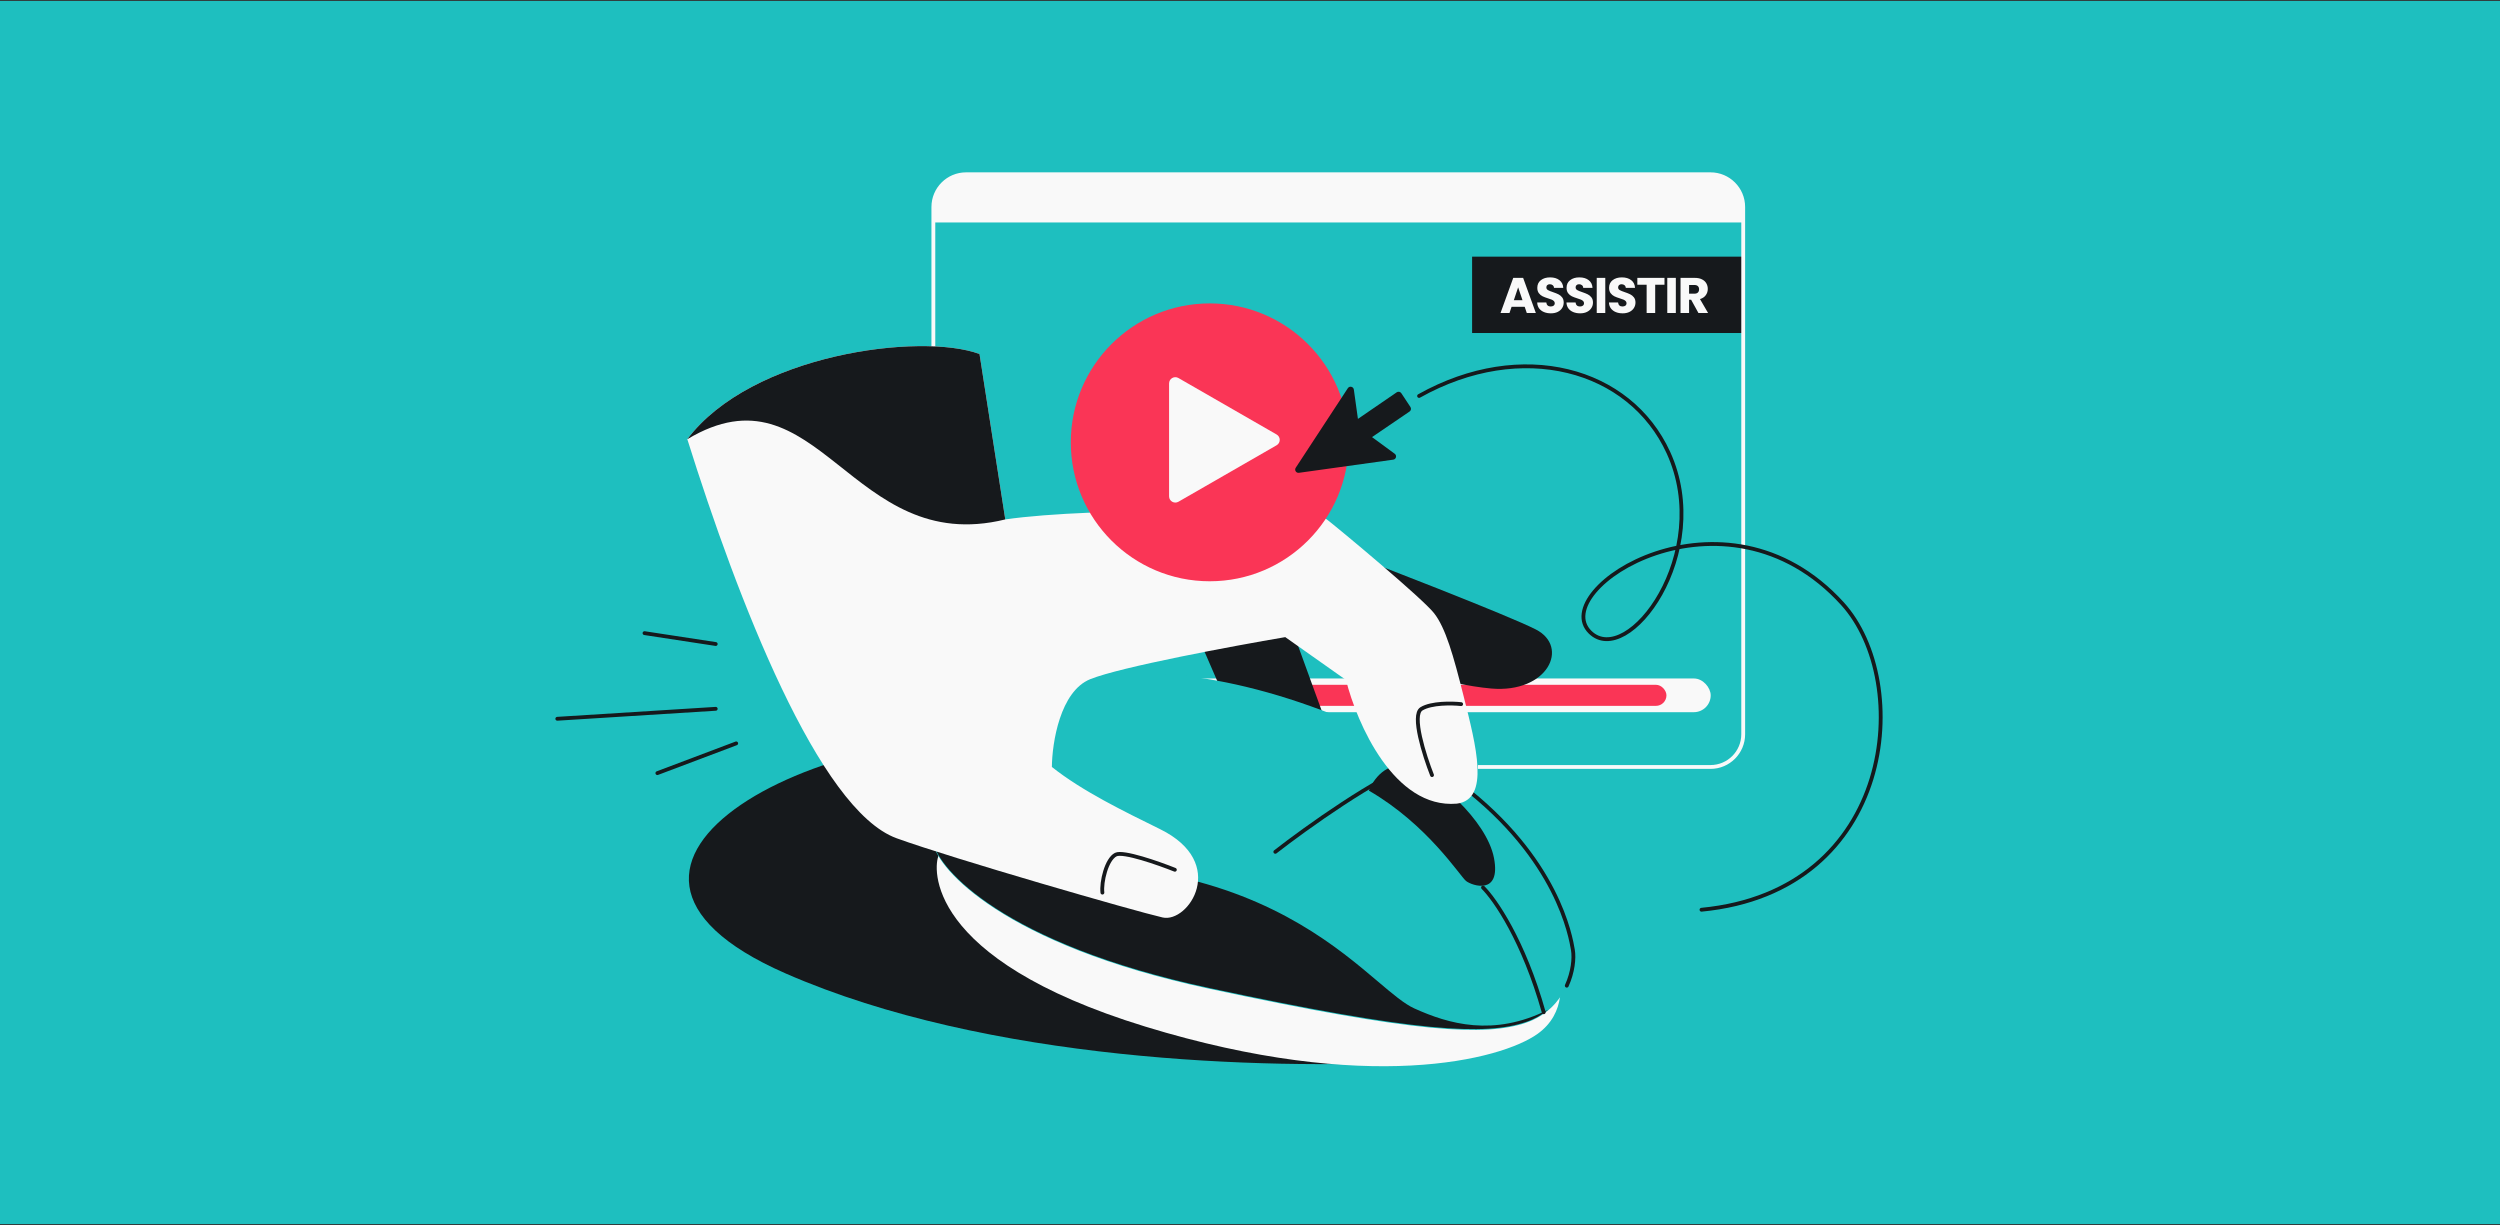
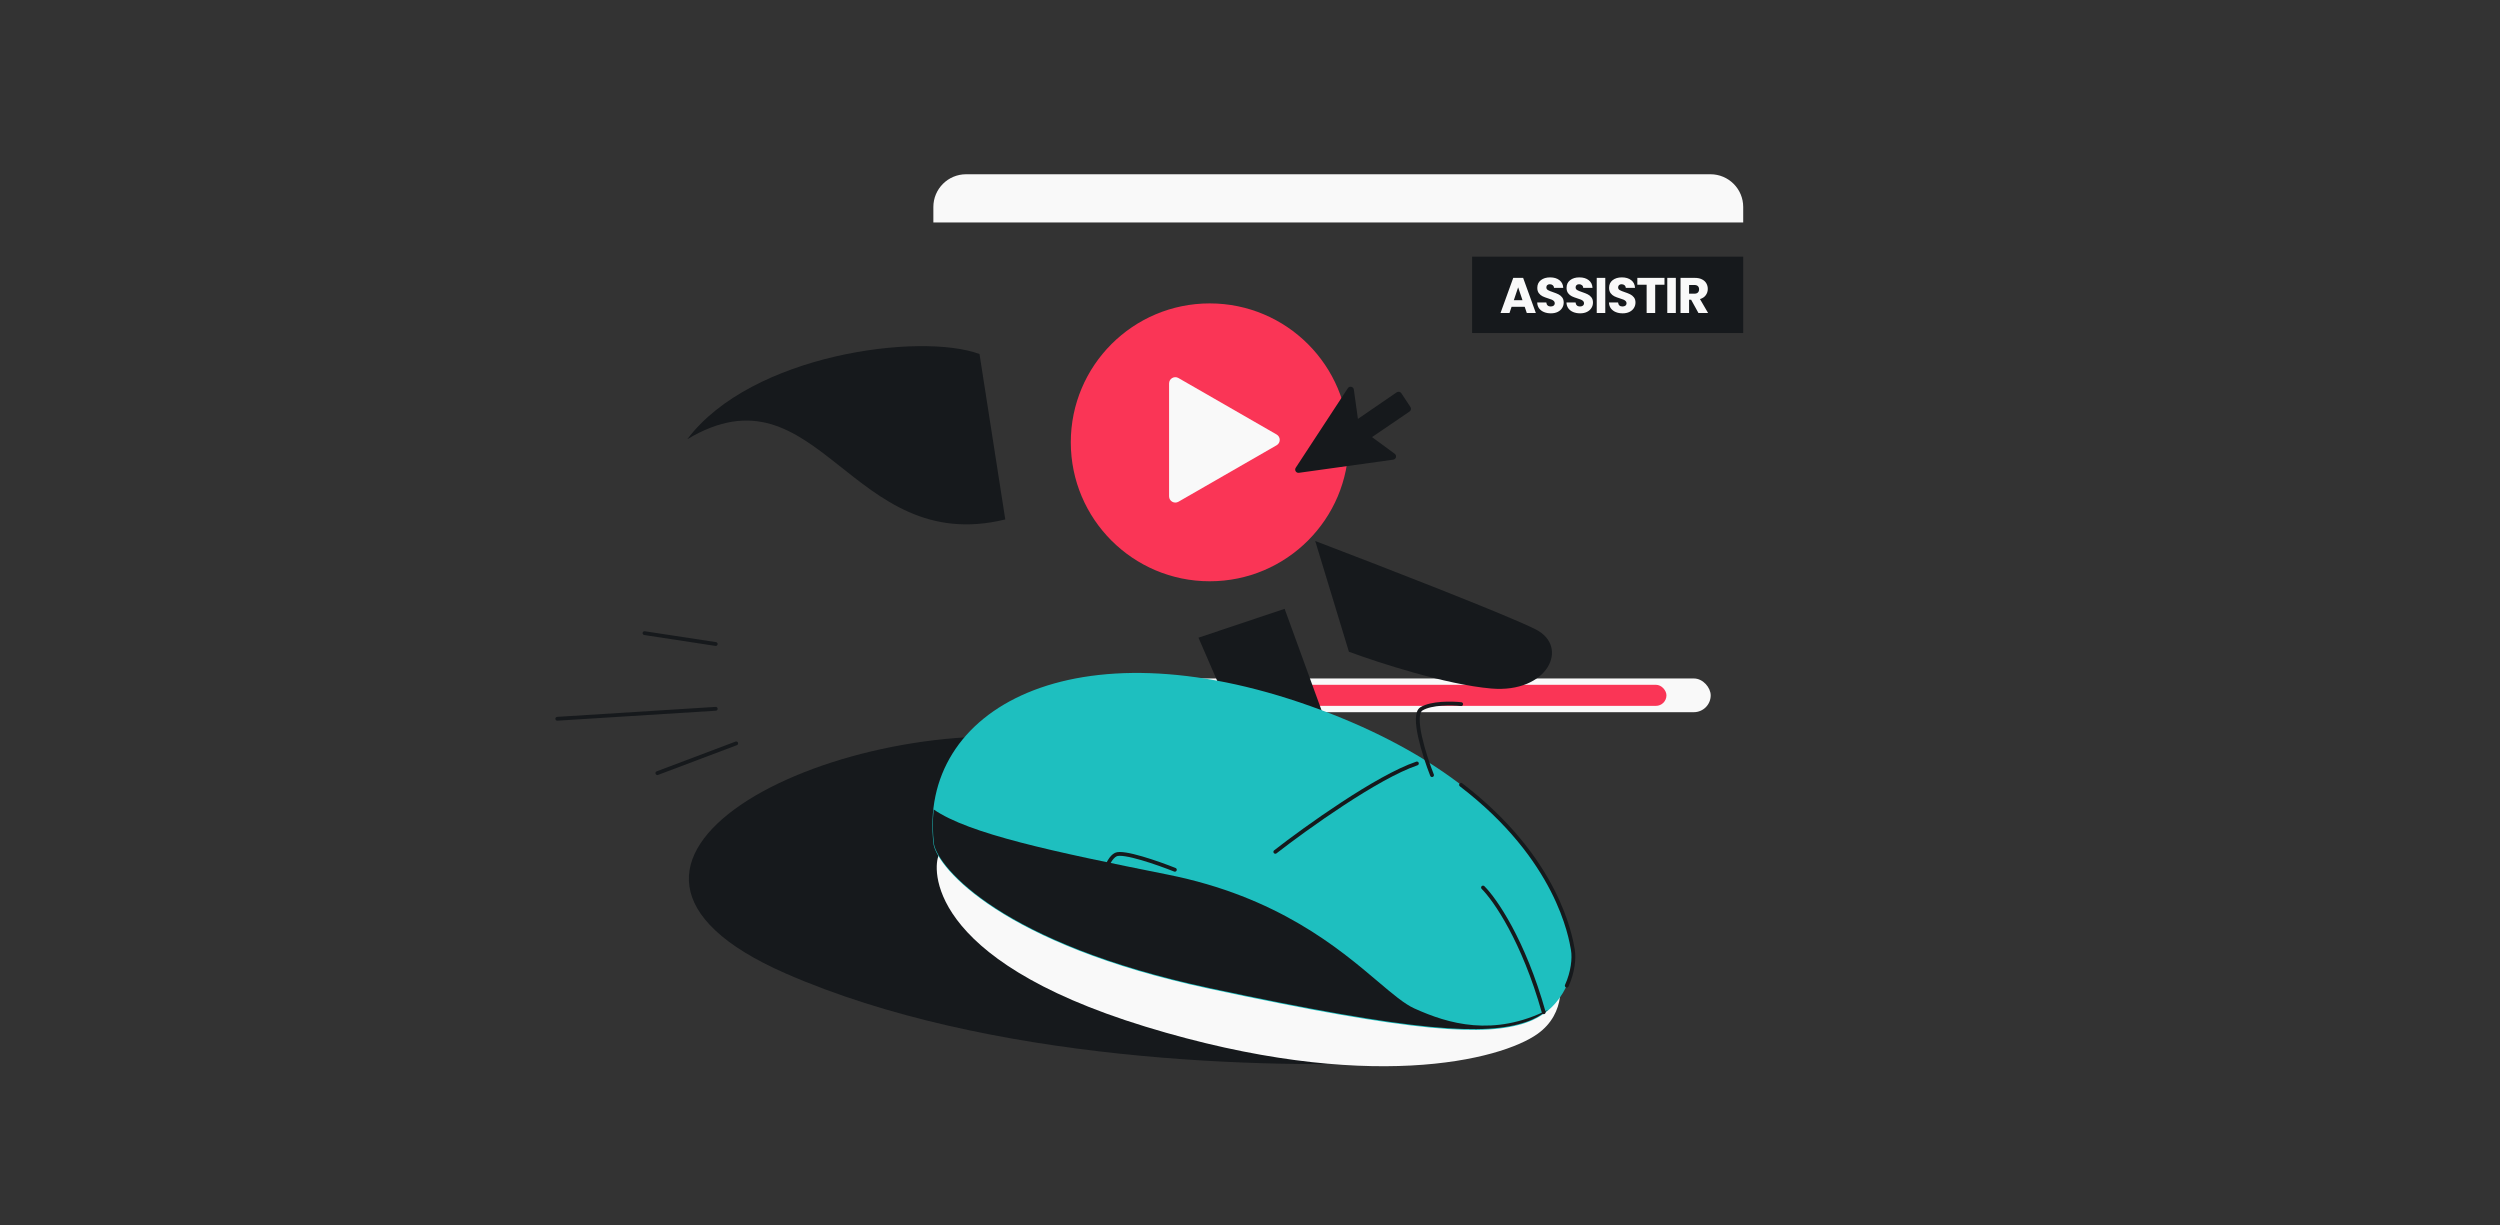
<svg xmlns="http://www.w3.org/2000/svg" width="1304" height="639" viewBox="0 0 1304 639" fill="none">
  <rect x="0" y="0" width="1304" height="639" fill="#333333" stroke="none" />
-   <rect width="1304" height="638" transform="matrix(-1 0 0 -1 1304 638.48)" fill="#1EBFBF" />
  <path d="M409.811 507.761C515.322 553.923 659.85 557.769 736.786 553.923L800.532 524.247C755.653 482.849 642.595 397.194 549.393 385.764C432.891 371.476 277.922 450.06 409.811 507.761Z" fill="#16191C" />
  <rect x="767.849" y="133.867" width="141.409" height="39.831" fill="#16191C" />
  <rect x="613.138" y="353.891" width="279.165" height="17.585" rx="8.793" fill="#F9F9F9" />
  <rect x="635.119" y="357.189" width="234.103" height="10.991" rx="5.495" fill="#FA3556" />
-   <path d="M486.841 284.281V107.965C486.841 98.536 494.485 90.892 503.914 90.892H892.185C901.614 90.892 909.257 98.536 909.257 107.965V119.433V152.126L909.257 358.867V382.979C909.257 392.408 901.614 400.052 892.185 400.052H770.898" stroke="#F9F9F9" stroke-width="2" />
  <path d="M503.914 90.892H892.185C901.614 90.892 909.257 98.536 909.257 107.965V116.048H486.841V107.965C486.841 98.536 494.485 90.892 503.914 90.892Z" fill="#F9F9F9" />
  <path d="M795.277 160.018H788.444L787.348 163.252H782.68L789.304 144.943H794.468L801.093 163.252H796.372L795.277 160.018ZM794.129 156.575L791.86 149.872L789.617 156.575H794.129ZM808.951 163.435C807.613 163.435 806.413 163.217 805.352 162.783C804.292 162.348 803.44 161.705 802.796 160.853C802.17 160.001 801.84 158.975 801.805 157.775H806.552C806.622 158.453 806.856 158.975 807.256 159.34C807.656 159.688 808.178 159.862 808.821 159.862C809.482 159.862 810.003 159.714 810.386 159.418C810.768 159.105 810.96 158.679 810.96 158.14C810.96 157.688 810.803 157.314 810.49 157.019C810.195 156.723 809.821 156.48 809.369 156.288C808.934 156.097 808.308 155.88 807.491 155.636C806.309 155.271 805.344 154.906 804.596 154.541C803.848 154.176 803.205 153.637 802.666 152.924C802.127 152.211 801.857 151.281 801.857 150.133C801.857 148.429 802.475 147.099 803.709 146.143C804.944 145.169 806.552 144.682 808.534 144.682C810.551 144.682 812.177 145.169 813.411 146.143C814.646 147.099 815.307 148.438 815.394 150.159H810.568C810.534 149.568 810.316 149.107 809.916 148.777C809.517 148.429 809.004 148.255 808.378 148.255C807.839 148.255 807.404 148.403 807.074 148.699C806.743 148.977 806.578 149.386 806.578 149.925C806.578 150.516 806.856 150.977 807.413 151.307C807.969 151.637 808.838 151.994 810.021 152.376C811.203 152.776 812.159 153.159 812.89 153.524C813.637 153.889 814.281 154.419 814.82 155.115C815.359 155.81 815.628 156.706 815.628 157.801C815.628 158.844 815.359 159.792 814.82 160.644C814.298 161.496 813.533 162.174 812.525 162.678C811.516 163.183 810.325 163.435 808.951 163.435ZM824.215 163.435C822.876 163.435 821.677 163.217 820.616 162.783C819.555 162.348 818.703 161.705 818.06 160.853C817.434 160.001 817.104 158.975 817.069 157.775H821.816C821.885 158.453 822.12 158.975 822.52 159.34C822.92 159.688 823.441 159.862 824.085 159.862C824.745 159.862 825.267 159.714 825.65 159.418C826.032 159.105 826.223 158.679 826.223 158.14C826.223 157.688 826.067 157.314 825.754 157.019C825.458 156.723 825.084 156.48 824.632 156.288C824.198 156.097 823.572 155.88 822.755 155.636C821.572 155.271 820.607 154.906 819.86 154.541C819.112 154.176 818.469 153.637 817.93 152.924C817.39 152.211 817.121 151.281 817.121 150.133C817.121 148.429 817.738 147.099 818.973 146.143C820.207 145.169 821.816 144.682 823.798 144.682C825.815 144.682 827.44 145.169 828.675 146.143C829.909 147.099 830.57 148.438 830.657 150.159H825.832C825.797 149.568 825.58 149.107 825.18 148.777C824.78 148.429 824.267 148.255 823.641 148.255C823.102 148.255 822.668 148.403 822.337 148.699C822.007 148.977 821.842 149.386 821.842 149.925C821.842 150.516 822.12 150.977 822.676 151.307C823.233 151.637 824.102 151.994 825.284 152.376C826.467 152.776 827.423 153.159 828.153 153.524C828.901 153.889 829.544 154.419 830.083 155.115C830.622 155.81 830.892 156.706 830.892 157.801C830.892 158.844 830.622 159.792 830.083 160.644C829.562 161.496 828.797 162.174 827.788 162.678C826.78 163.183 825.589 163.435 824.215 163.435ZM837.314 144.943V163.252H832.854V144.943H837.314ZM846.388 163.435C845.049 163.435 843.85 163.217 842.789 162.783C841.728 162.348 840.876 161.705 840.233 160.853C839.607 160.001 839.277 158.975 839.242 157.775H843.989C844.058 158.453 844.293 158.975 844.693 159.34C845.093 159.688 845.614 159.862 846.258 159.862C846.919 159.862 847.44 159.714 847.823 159.418C848.205 159.105 848.396 158.679 848.396 158.14C848.396 157.688 848.24 157.314 847.927 157.019C847.631 156.723 847.258 156.48 846.805 156.288C846.371 156.097 845.745 155.88 844.928 155.636C843.745 155.271 842.78 154.906 842.033 154.541C841.285 154.176 840.642 153.637 840.103 152.924C839.564 152.211 839.294 151.281 839.294 150.133C839.294 148.429 839.911 147.099 841.146 146.143C842.38 145.169 843.989 144.682 845.971 144.682C847.988 144.682 849.614 145.169 850.848 146.143C852.083 147.099 852.743 148.438 852.83 150.159H848.005C847.97 149.568 847.753 149.107 847.353 148.777C846.953 148.429 846.44 148.255 845.814 148.255C845.275 148.255 844.841 148.403 844.51 148.699C844.18 148.977 844.015 149.386 844.015 149.925C844.015 150.516 844.293 150.977 844.849 151.307C845.406 151.637 846.275 151.994 847.458 152.376C848.64 152.776 849.596 153.159 850.326 153.524C851.074 153.889 851.717 154.419 852.256 155.115C852.795 155.81 853.065 156.706 853.065 157.801C853.065 158.844 852.795 159.792 852.256 160.644C851.735 161.496 850.97 162.174 849.961 162.678C848.953 163.183 847.762 163.435 846.388 163.435ZM868.198 144.943V148.516H863.347V163.252H858.887V148.516H854.036V144.943H868.198ZM874.114 144.943V163.252H869.654V144.943H874.114ZM885.901 163.252L882.093 156.341H881.023V163.252H876.564V144.943H884.049C885.492 144.943 886.718 145.195 887.726 145.699C888.752 146.204 889.517 146.899 890.021 147.786C890.526 148.655 890.778 149.629 890.778 150.707C890.778 151.924 890.43 153.011 889.735 153.967C889.056 154.924 888.048 155.602 886.709 156.002L890.934 163.252H885.901ZM881.023 153.185H883.788C884.605 153.185 885.214 152.985 885.614 152.585C886.031 152.185 886.24 151.62 886.24 150.89C886.24 150.194 886.031 149.646 885.614 149.247C885.214 148.847 884.605 148.647 883.788 148.647H881.023V153.185Z" fill="#F9F9F9" />
  <path d="M801.996 539.268C817.15 528.436 814.796 510.793 811.725 503.325C705.212 482.501 491.664 441.949 489.571 446.335C486.954 451.817 481.482 499.943 597.38 535.473C713.277 571.002 783.055 552.808 801.996 539.268Z" fill="#F9F9F9" />
  <path d="M801.062 328.311C786.827 321.032 718.437 294.53 686.021 282.189L703.585 339.938C718.481 345.486 754.181 357.092 777.818 359.135C807.364 361.689 818.857 337.409 801.062 328.311Z" fill="#16191C" />
  <path d="M694.392 384.433L670.056 317.551L625.118 332.616L638.654 363.815L694.392 384.433Z" fill="#16191C" />
  <path d="M630.614 515.703C522.617 492.511 489.363 452.908 486.954 440.546C478.468 369.409 560.568 324.479 683.661 368.359C806.247 412.057 818.751 485.614 820.396 495.289L820.416 495.406C821.979 504.59 817.08 526.256 795.958 533.461C774.836 540.665 738.612 538.896 630.614 515.703Z" fill="#1EBFBF" />
  <path d="M817.226 514.133C820.447 507.016 821.162 499.827 820.419 495.459C819.285 488.792 812.606 448.014 762.077 409.346" stroke="#16191C" stroke-width="2" stroke-linecap="round" stroke-linejoin="round" />
-   <path d="M734.604 400.111C723.284 396.606 716.139 406.827 713.982 412.376C744.769 430.181 761.609 457.12 764.718 459.55C767.827 461.981 783.013 467.173 779.262 447.544C775.511 427.915 748.753 404.493 734.604 400.111Z" fill="#16191C" />
  <path d="M773.546 462.942C779.744 469.07 794.753 490.659 805.205 527.994" stroke="#16191C" stroke-width="2" stroke-linecap="round" stroke-linejoin="round" />
  <path d="M665.209 444.316C681.202 431.869 718.361 405.224 739.056 398.225" stroke="#16191C" stroke-width="2" stroke-linecap="round" stroke-linejoin="round" />
  <path fill-rule="evenodd" clip-rule="evenodd" d="M487.182 440.389C489.588 452.725 522.819 492.239 630.765 515.36C738.71 538.482 774.917 540.241 796.032 533.047C800.573 531.5 804.365 529.285 807.503 526.67C779.028 541.012 755.483 534.05 737.684 525.982C732.509 523.637 726.431 518.487 718.688 511.927C698.331 494.68 666.463 467.681 609.215 456.221C548.806 444.129 505.405 434.924 487.024 422.224C486.392 428.046 486.433 434.116 487.182 440.389Z" fill="#16191C" />
-   <path d="M606.422 478.553C591.865 475.245 496.849 447.825 467.673 437.236C427.184 422.541 384.692 312.727 358.502 229.092C391.869 184.662 480.3 173.272 510.913 184.662L524.354 270.934C570.034 264.241 685.475 265.749 692.082 270.934C700.342 277.416 741.914 312.124 747.977 319.801C754.04 327.478 758.103 341.926 763.45 363.222C769.936 389.048 777.363 417.096 759.832 419.187C727.222 421.957 707.737 377.334 702.071 354.677L670.395 332.322C643.033 336.985 584.38 347.901 568.668 354.256C552.956 360.61 548.78 387.428 548.656 400.043C564.573 412.705 586.265 423.192 605.14 432.506C640.936 450.169 619.888 481.613 606.422 478.553Z" fill="#F9F9F9" />
  <path d="M510.913 184.662L524.354 270.934C443.568 290.799 426.849 188.211 358.503 229.092C391.87 184.662 480.301 173.272 510.913 184.662Z" fill="#16191C" />
  <path d="M746.944 404.303C742.929 394.123 736.204 372.96 741.421 369.742C746.639 366.525 757.402 366.755 762.131 367.272M612.804 453.669C604.147 450.222 585.864 443.814 581.988 445.759C577.144 448.191 574.359 460.065 575.018 465.591" stroke="#16191C" stroke-width="2" stroke-linecap="round" stroke-linejoin="round" />
  <circle cx="630.994" cy="230.723" r="72.467" fill="#FA3556" />
  <path d="M665.886 226.635C668.054 227.882 668.054 231 665.886 232.247L614.672 261.708C612.505 262.955 609.795 261.397 609.795 258.903L609.795 199.98C609.795 197.486 612.505 195.927 614.672 197.174L665.886 226.635Z" fill="#F9F9F9" />
-   <path d="M887.494 474.52C988.712 464.773 998.197 355.679 960.97 314.821C899.49 247.342 806.714 307.5 829.409 329.767C848.931 348.92 894.241 288.579 870.249 236.096C850.146 192.12 793.723 176.57 740.192 206.537" stroke="#16191C" stroke-width="2" stroke-linecap="round" />
  <path d="M373.318 335.919L336.178 330.245M373.318 369.715L290.688 374.91M383.997 387.747L342.88 403.265" stroke="#16191C" stroke-width="2" stroke-linecap="round" />
  <path d="M677.518 246.617L726.71 239.761C728.233 239.549 728.727 237.593 727.487 236.683L715.646 227.989L735.223 214.657C735.997 214.13 736.204 213.078 735.687 212.296L730.925 205.094C730.397 204.295 729.317 204.084 728.527 204.626L708.296 218.497L706.162 203.185C705.944 201.618 703.899 201.159 703.032 202.483L675.848 243.981C675.042 245.212 676.061 246.82 677.518 246.617Z" fill="#16191C" />
</svg>